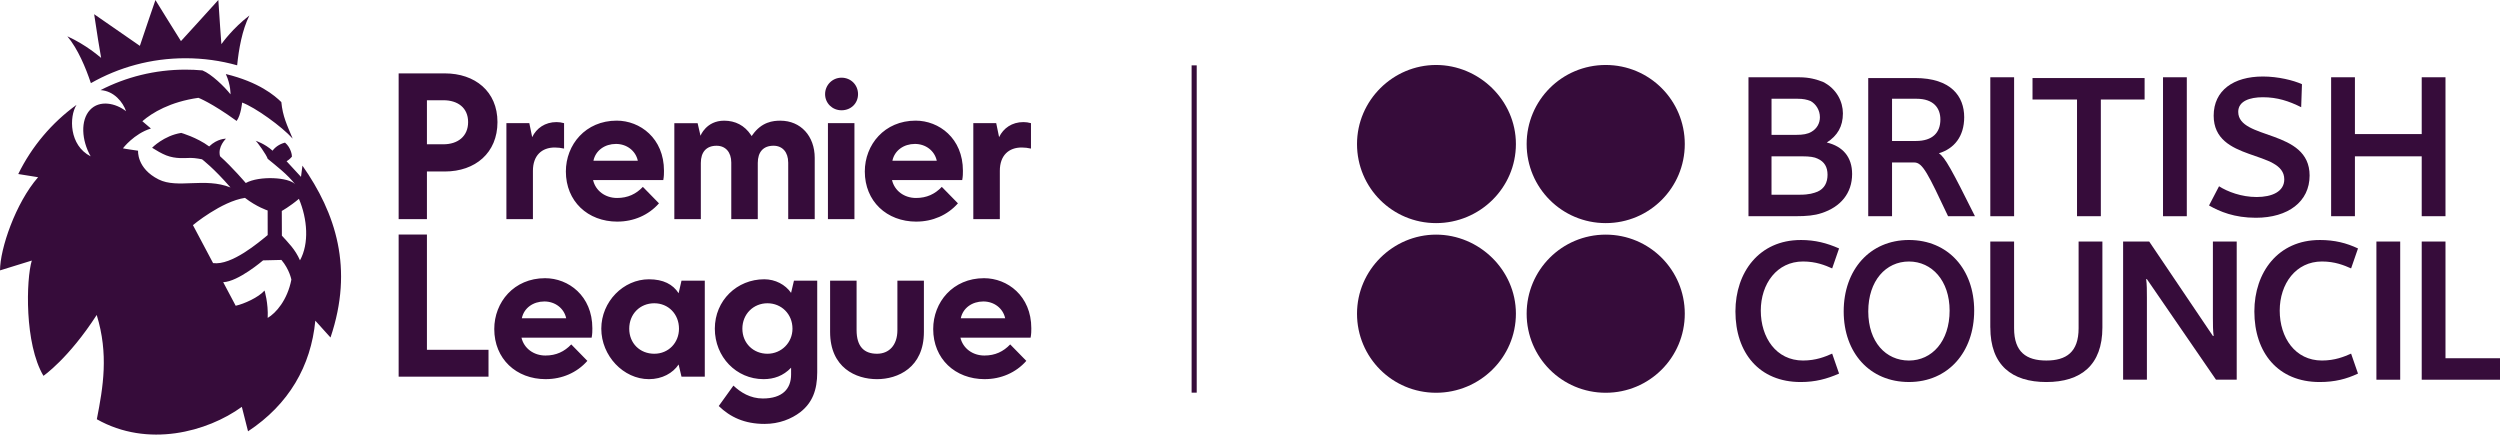
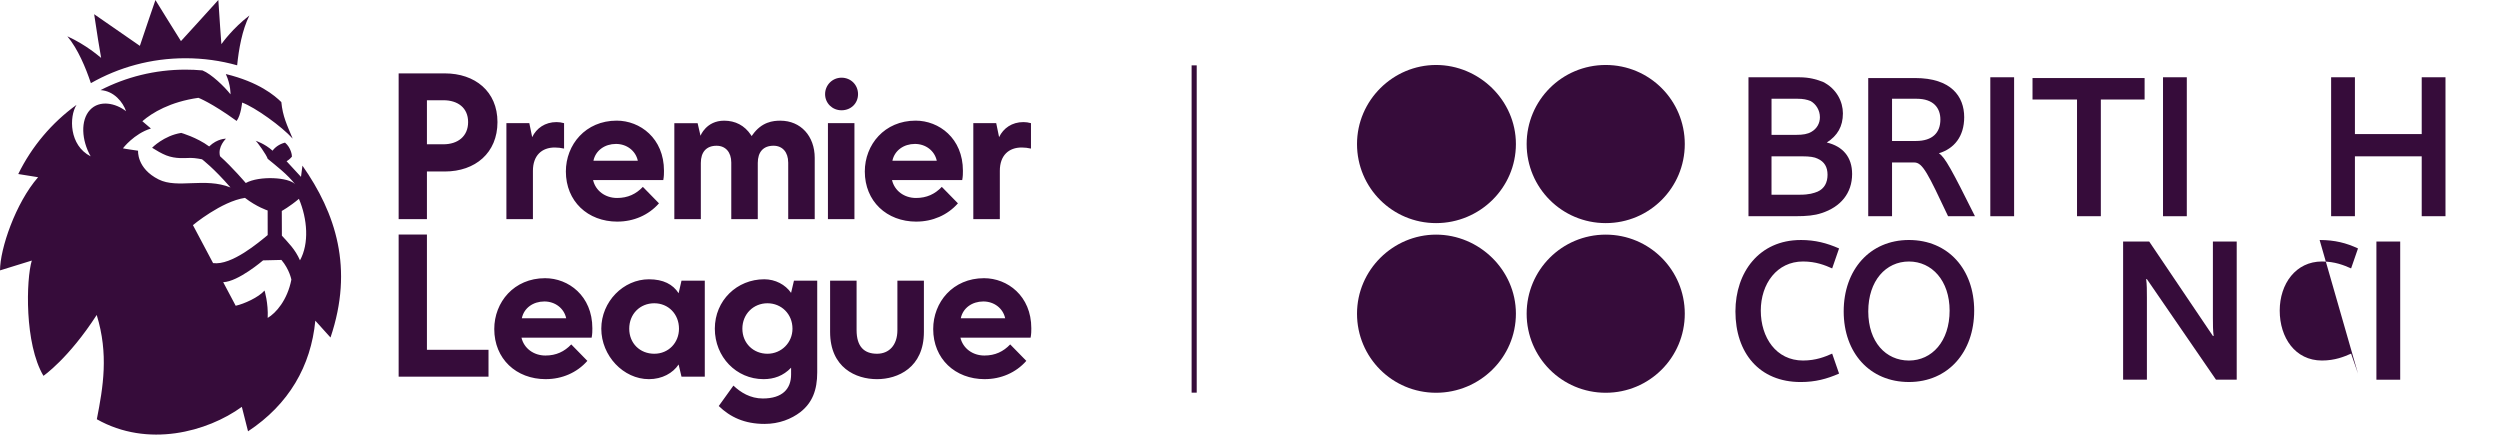
<svg xmlns="http://www.w3.org/2000/svg" id="Layer_2" data-name="Layer 2" viewBox="0 0 1347 234.16">
  <defs>
    <style>
      .cls-1, .cls-2 {
        fill: #360c3a;
        stroke-width: 0px;
      }

      .cls-2 {
        fill-rule: evenodd;
      }
    </style>
  </defs>
  <g id="Layer_1-2" data-name="Layer 1">
    <g>
      <path class="cls-2" d="M942.08,116.49V41.64h27.31c5.78,0,9.51,1.23,12.82,2.48,7.44,3.72,10.75,10.75,10.75,16.96,0,7.04-2.9,11.99-8.68,15.71,8.68,2.07,13.64,7.86,13.64,16.96,0,10.34-6.2,17.79-16.54,21.1-3.72,1.24-7.86,1.65-14.06,1.65h-25.24ZM975.59,54.45c-2.07-.84-4.13-1.24-7.02-1.24h-14.07v19.45h13.24c3.73,0,6.21-.42,8.28-1.65,2.9-1.66,4.55-4.56,4.55-7.86,0-3.72-2.07-7.04-4.97-8.69M979.31,85.47c-1.65-.83-4.14-1.24-8.27-1.24h-16.55v20.68h15.31c4.97,0,7.44-.83,9.51-1.65,3.72-1.65,5.37-4.97,5.37-9.1s-1.65-7.04-5.37-8.69" />
      <rect class="cls-1" x="1072.38" y="41.63" width="12.82" height="74.87" />
      <rect class="cls-1" x="1165.43" y="41.63" width="12.82" height="74.87" />
-       <path class="cls-2" d="M1219.2,41.22c8.27,0,16.54,2.07,21.1,4.14l-.42,12.4c-6.62-3.3-12.82-5.37-20.68-5.37-7.02,0-13.24,2.07-13.24,7.86,0,15.31,38.46,9.1,38.46,34.32,0,14.07-11.58,22.76-28.95,22.76-11.58,0-19.45-3.31-25.24-6.62l5.39-10.35c4.55,2.9,12,5.79,20.27,5.79s14.88-2.9,14.88-9.51c0-16.13-38.04-9.1-38.04-34.32,0-13.65,10.76-21.1,26.47-21.1" />
      <polygon class="cls-2" points="1304.82 116.49 1304.82 84.23 1268.83 84.23 1268.83 116.49 1256.01 116.49 1256.01 41.63 1268.83 41.63 1268.83 72.24 1304.82 72.24 1304.82 41.63 1317.63 41.63 1317.63 116.49 1304.82 116.49" />
      <path class="cls-2" d="M970.21,129.31c7.85,0,14.06,1.65,20.68,4.55l-3.72,10.76c-3.72-1.66-8.69-3.73-15.71-3.73-14.06,0-22.75,12-22.75,26.48s8.27,26.88,22.75,26.88c7.02,0,11.99-2.07,15.71-3.72l3.72,10.76c-6.62,2.9-12.83,4.55-20.68,4.55-22.33,0-35.16-15.71-35.16-38.06,0-21.1,12.83-38.46,35.16-38.46" />
-       <path class="cls-2" d="M1249.81,129.31c8.27,0,14.48,1.65,20.68,4.55l-3.72,10.76c-3.72-1.66-8.69-3.73-15.71-3.73-14.06,0-22.75,12-22.75,26.48s8.27,26.88,22.75,26.88c7.02,0,11.99-2.07,15.71-3.72l3.72,10.76c-6.2,2.9-12.41,4.55-20.68,4.55-22.33,0-35.16-15.71-35.16-38.06,0-21.1,12.83-38.46,35.16-38.46" />
+       <path class="cls-2" d="M1249.81,129.31c8.27,0,14.48,1.65,20.68,4.55l-3.72,10.76c-3.72-1.66-8.69-3.73-15.71-3.73-14.06,0-22.75,12-22.75,26.48s8.27,26.88,22.75,26.88c7.02,0,11.99-2.07,15.71-3.72l3.72,10.76" />
      <path class="cls-2" d="M1063.69,167.37c0,22.33-14.06,38.46-35.16,38.46s-35.15-15.71-35.15-38.06,14.06-38.46,35.15-38.46,35.16,15.72,35.16,38.06M1050.45,167.37c0-16.13-9.51-26.47-21.92-26.47s-21.91,10.34-21.91,26.88,9.5,26.48,21.91,26.48,21.92-10.35,21.92-26.89" />
-       <path class="cls-2" d="M1072.37,176.47v-46.32h12.82v46.74c0,12.82,6.62,17.36,17.38,17.36s17.38-4.55,17.38-17.36v-46.74h12.82v46.32c0,20.27-11.58,29.37-30.19,29.37s-30.19-9.1-30.19-29.37" />
      <path class="cls-2" d="M1156.75,150.41h-.41c.41,2.48.41,6.62.41,9.92v44.25h-12.82v-74.44h14.06l34.32,50.87h.42c-.42-2.49-.42-6.62-.42-9.93v-40.94h12.83v74.44h-11.16l-37.23-54.18Z" />
      <rect class="cls-1" x="1280.41" y="130.14" width="12.82" height="74.45" />
-       <polygon class="cls-2" points="1304.82 204.59 1304.82 130.14 1317.63 130.14 1317.63 193.02 1347 193.02 1347 204.59 1304.82 204.59" />
      <polygon class="cls-2" points="1155.51 42.05 1095.12 42.05 1095.12 53.62 1119.1 53.62 1119.1 116.49 1131.93 116.49 1131.93 53.62 1155.51 53.62 1155.51 42.05" />
      <path class="cls-2" d="M1049.62,116.49c-10.76-22.75-13.65-28.95-18.2-28.95h-11.99v28.95h-12.83V42.05h25.24c19.43,0,26.47,9.92,26.47,21.09,0,10.35-5.39,16.97-13.65,19.45,3.32,2.07,7.04,9.1,19.45,33.91h-14.48ZM1032.67,53.21h-13.24v22.75h12.83c9.09,0,13.22-4.55,13.22-11.58,0-6.2-3.72-11.17-12.82-11.17" />
      <path class="cls-2" d="M816.77,77.61c0,23.58-19.43,42.6-43.01,42.6s-42.6-19.03-42.6-42.6,19.43-42.6,42.6-42.6,43.01,19.03,43.01,42.6" />
      <path class="cls-2" d="M907.76,77.61c0,23.58-19.03,42.6-42.6,42.6s-42.6-19.03-42.6-42.6,19.03-42.6,42.6-42.6,42.6,19.03,42.6,42.6" />
      <path class="cls-2" d="M816.77,169.02c0,23.58-19.43,42.6-43.01,42.6s-42.6-19.03-42.6-42.6,19.43-42.6,42.6-42.6,43.01,19.03,43.01,42.6" />
      <path class="cls-2" d="M907.76,169.02c0,23.58-19.03,42.6-42.6,42.6s-42.6-19.03-42.6-42.6,19.03-42.6,42.6-42.6,42.6,19.03,42.6,42.6" />
      <path class="cls-1" d="M36.29,19.55c10.35,4.75,16.99,10.74,18.2,11.64-.55-2.68-2.58-15.55-3.76-23.54,6.02,4.19,20.04,13.9,24.63,17.06C77.24,18.92,83.75.03,83.75.03c0,0,11.75,19.03,13.75,22.12,2.45-2.57,16.52-18.19,20.14-22.16.6,9,1.44,21.87,1.64,23.8.72-.97,6.09-8.5,15.11-15.45-3.91,7.69-5.77,18.32-6.61,26.85-8.86-2.49-18.21-3.81-27.87-3.81-18.53,0-35.9,4.88-50.94,13.42-2.73-8.22-7.01-18.49-12.69-25.26M178.05,181.82l-8.16-9.04c-2.33,24.42-14.28,45.15-36.25,59.61l-3.34-13.18c-18.64,13.48-50.65,22.21-78.13,6.68,3.41-17.42,6.43-35.05-.06-56.19-15.21,23.56-28.7,32.8-28.7,32.8-10.27-17.26-9.35-51.91-6.28-62.11l-17.12,5.3c0-11.64,8.4-36.35,20.52-50.21l-10.69-1.71h-.01c7.27-14.85,18.1-27.65,31.38-37.26h.01c-3.99,6.3-4.05,21.82,7.63,27.73-4.95-8.69-5.55-19.42-.38-24.99,5.19-5.59,13.9-3.68,19.45.67-1.64-4.85-6.5-10.94-13.76-11.36,13.71-7.06,29.27-11.04,45.78-11.04,3.07,0,6.13.14,9.14.41,4.79,1.93,11.83,8.69,15.11,12.89,0,0,.23-4.95-2.51-10.93,17.85,4.34,26.34,11.6,29.91,15.12.73,7.7,3.05,12.34,6.11,19.68-5.78-6.49-20.32-16.93-27.25-19.43,0,0-.57,6.69-2.95,9.9-13.81-9.97-20.6-12.46-20.6-12.46-15.17,2.15-24.91,8.01-30.2,12.61l4.62,3.93c-9.14,2.81-15.08,10.67-15.08,10.67.06.14,8.16,1.29,8.16,1.29,0,0-.83,9.53,11.1,15.49,10.19,5.11,24.88-1.23,38.69,4.31-9.08-10.49-15.35-15.18-15.35-15.18,0,0-3.63-.76-6.16-.74-3.17.02-7.9.65-13.1-1.36-2.48-.97-5.36-2.68-7.63-4.11,0,0,6.37-6.55,15.69-8,0,0,8.4,2.37,15.06,7.29,4.43-4.3,9.05-4.18,9.05-4.18,0,0-4.57,4.28-3.19,9.46,6.65,5.93,13.86,14.42,13.86,14.42,7.36-4.04,23.33-3.11,26.61.7-4.15-5.37-10.15-9.89-14.79-13.74-.56-2.02-5.62-9.07-6.48-9.71,0,0,4.83,1.49,9.11,5.34,1.24-1.76,3.55-3.56,6.7-4.35,3.24,2.72,3.81,6.89,3.72,7.58-1.47,1.73-2.88,2.45-2.88,2.45l7.77,8.42.78-6.04c17.93,25.6,27.72,55.26,15.13,92.57M144.23,126.65l-.02-13.24s-5.91-1.91-12.22-6.8c-12.69,1.92-28.04,14.68-28.04,14.68,0,0,5.2,9.85,10.86,20.47,9.99,1.37,24.68-11.21,29.43-15.11M156.99,150.66s-1.01-5.48-5.36-10.61l-9.89.24s-13.35,11.48-21.48,11.75c0,0,4.48,8.35,6.73,12.7,4.49-.98,12.36-4.52,15.54-8.2,0,0,2.09,6.77,1.7,14.75,4.45-2.59,10.61-9.6,12.76-20.63M161.05,107.14c-4.98,4.2-9.22,6.52-9.22,6.52l.05,13.31c3.57,3.98,7.11,7.28,9.75,13.29,4.99-9,4.05-22.25-.57-33.12M214.79,118.06V39.54h24.88c16.21,0,28.37,9.65,28.37,26.24s-11.97,26.62-28.37,26.62h-9.64v25.66h-15.24ZM230.03,77.74h8.87c7.72,0,13.32-4.23,13.32-11.96s-5.59-11.77-13.32-11.77h-8.87v23.73ZM472.53,204.29c-11.39,0-25.27-6.16-25.27-25.46v-27.59h14.27v26.62c0,8.87,4.06,12.74,11,12.74,6.36,0,10.99-4.44,10.99-12.74v-26.62h14.28v27.59c0,19.3-14.08,25.46-25.27,25.46M349.64,204.29c-13.7,0-25.66-12.54-25.66-27.19s11.96-26.62,25.66-26.62c7.72,0,12.92,2.7,16,7.51l1.55-6.75h12.55v51.7h-12.55l-1.55-6.55c-3.08,4.63-8.86,7.9-16,7.9M352.53,163.4c-7.71,0-13.5,5.79-13.5,13.7s5.79,13.5,13.5,13.5,13.31-5.98,13.31-13.5c0-7.91-5.78-13.7-13.31-13.7M446.09,66.36h14.28v51.7h-14.28v-51.7ZM453.42,59.42c-5,0-8.86-3.86-8.86-8.69s3.86-8.87,8.86-8.87,8.89,3.86,8.89,8.87-3.86,8.69-8.89,8.69M424.68,87.58c0-5.59-3.08-9.06-7.91-9.06-5.59,0-8.48,3.47-8.48,9.26v30.29h-14.28v-30.48c0-5.59-3.08-9.06-7.91-9.06-5.59,0-8.49,3.47-8.49,9.26v30.29h-14.28v-51.7h12.55l1.55,6.75s3.08-8.11,12.72-8.11c5.99,0,11,2.51,14.47,7.72l.38.58.4-.58c5.01-7.14,11.19-7.72,15.05-7.72,10.99,0,18.52,8.3,18.52,20.06v33h-14.28v-30.48ZM524.42,118.06v-51.7h12.34l1.55,7.53c2.31-4.83,6.94-8.11,13.12-8.11,1.35,0,2.7.2,4.06.58v13.69c-1.74-.38-3.29-.58-5.02-.58-6.94,0-11.76,4.26-11.76,12.55v26.04h-14.28ZM272.85,118.06v-51.7h12.35l1.54,7.53c2.31-4.83,6.96-8.11,13.12-8.11,1.35,0,2.71.2,4.06.58v13.69c-1.74-.38-3.28-.58-5.02-.58-6.94,0-11.76,4.26-11.76,12.55v26.04h-14.28ZM214.79,202.94v-76.59h15.24v62.12h33.18v14.47h-48.42ZM294.08,204.29c-16.02,0-27.77-10.99-27.77-27.01,0-14.47,10.6-27.39,27.39-27.39,12.54,0,25.46,9.46,25.46,27.01,0,1.35,0,3.09-.38,5.02h-37.81c1.35,5.78,6.56,9.64,12.92,9.64,5.79,0,10.22-2.13,13.9-5.99l8.68,8.87c-5.59,6.37-13.7,9.84-22.38,9.84M293.31,162.43c-5.99,0-11,3.47-12.15,9.07h23.91c-1.15-5.41-5.98-9.07-11.76-9.07M530.6,204.29c-16.02,0-27.79-10.99-27.79-27.01,0-14.47,10.61-27.39,27.39-27.39,12.55,0,25.47,9.46,25.47,27.01,0,1.35,0,3.09-.38,5.02h-37.82c1.36,5.78,6.57,9.64,12.93,9.64,5.79,0,10.22-2.13,13.89-5.99l8.69,8.87c-5.59,6.37-13.7,9.84-22.38,9.84M529.82,162.43c-5.98,0-10.99,3.47-12.15,9.07h23.92c-1.15-5.41-5.98-9.07-11.77-9.07M493.75,119.41c-16.02,0-27.79-10.99-27.79-27.01,0-14.47,10.61-27.4,27.39-27.4,12.54,0,25.47,9.46,25.47,27.02,0,1.35,0,3.08-.38,5.01h-37.82c1.36,5.79,6.57,9.64,12.93,9.64,5.79,0,10.22-2.12,13.89-5.98l8.69,8.87c-5.61,6.37-13.7,9.84-22.38,9.84M492.97,77.55c-5.98,0-10.99,3.48-12.15,9.07h23.92c-1.16-5.41-5.98-9.07-11.77-9.07M332.66,119.41c-16.02,0-27.77-10.99-27.77-27.01,0-14.47,10.61-27.4,27.39-27.4,12.55,0,25.47,9.46,25.47,27.02,0,1.35,0,3.08-.38,5.01h-37.82c1.35,5.79,6.56,9.64,12.93,9.64,5.78,0,10.22-2.12,13.89-5.98l8.68,8.87c-5.58,6.37-13.69,9.84-22.38,9.84M331.89,77.55c-5.98,0-11,3.48-12.15,9.07h23.92c-1.16-5.41-5.98-9.07-11.77-9.07M413.5,163.4c-7.53,0-13.51,5.79-13.51,13.7s5.99,13.5,13.51,13.5,13.49-5.98,13.49-13.5c0-7.91-5.98-13.7-13.49-13.7M426.23,157.8l1.55-6.56h12.54v49.38c0,9.65-2.7,16.4-9.07,21.41-4.83,3.68-11.38,6.37-19.3,6.37-10.79,0-18.52-3.66-24.69-9.64l7.91-11c3.86,3.66,9.07,6.94,15.83,6.94,10.61,0,15.24-5.21,15.24-12.92v-3.66c-4.25,4.43-9.26,6.16-14.85,6.16-14.67,0-26.24-11.96-26.24-27.19s11.96-26.62,26.62-26.62c5.98,0,11.39,2.88,14.47,7.33" />
      <rect class="cls-1" x="642.04" y="35.22" width="2.75" height="176.34" />
    </g>
  </g>
</svg>